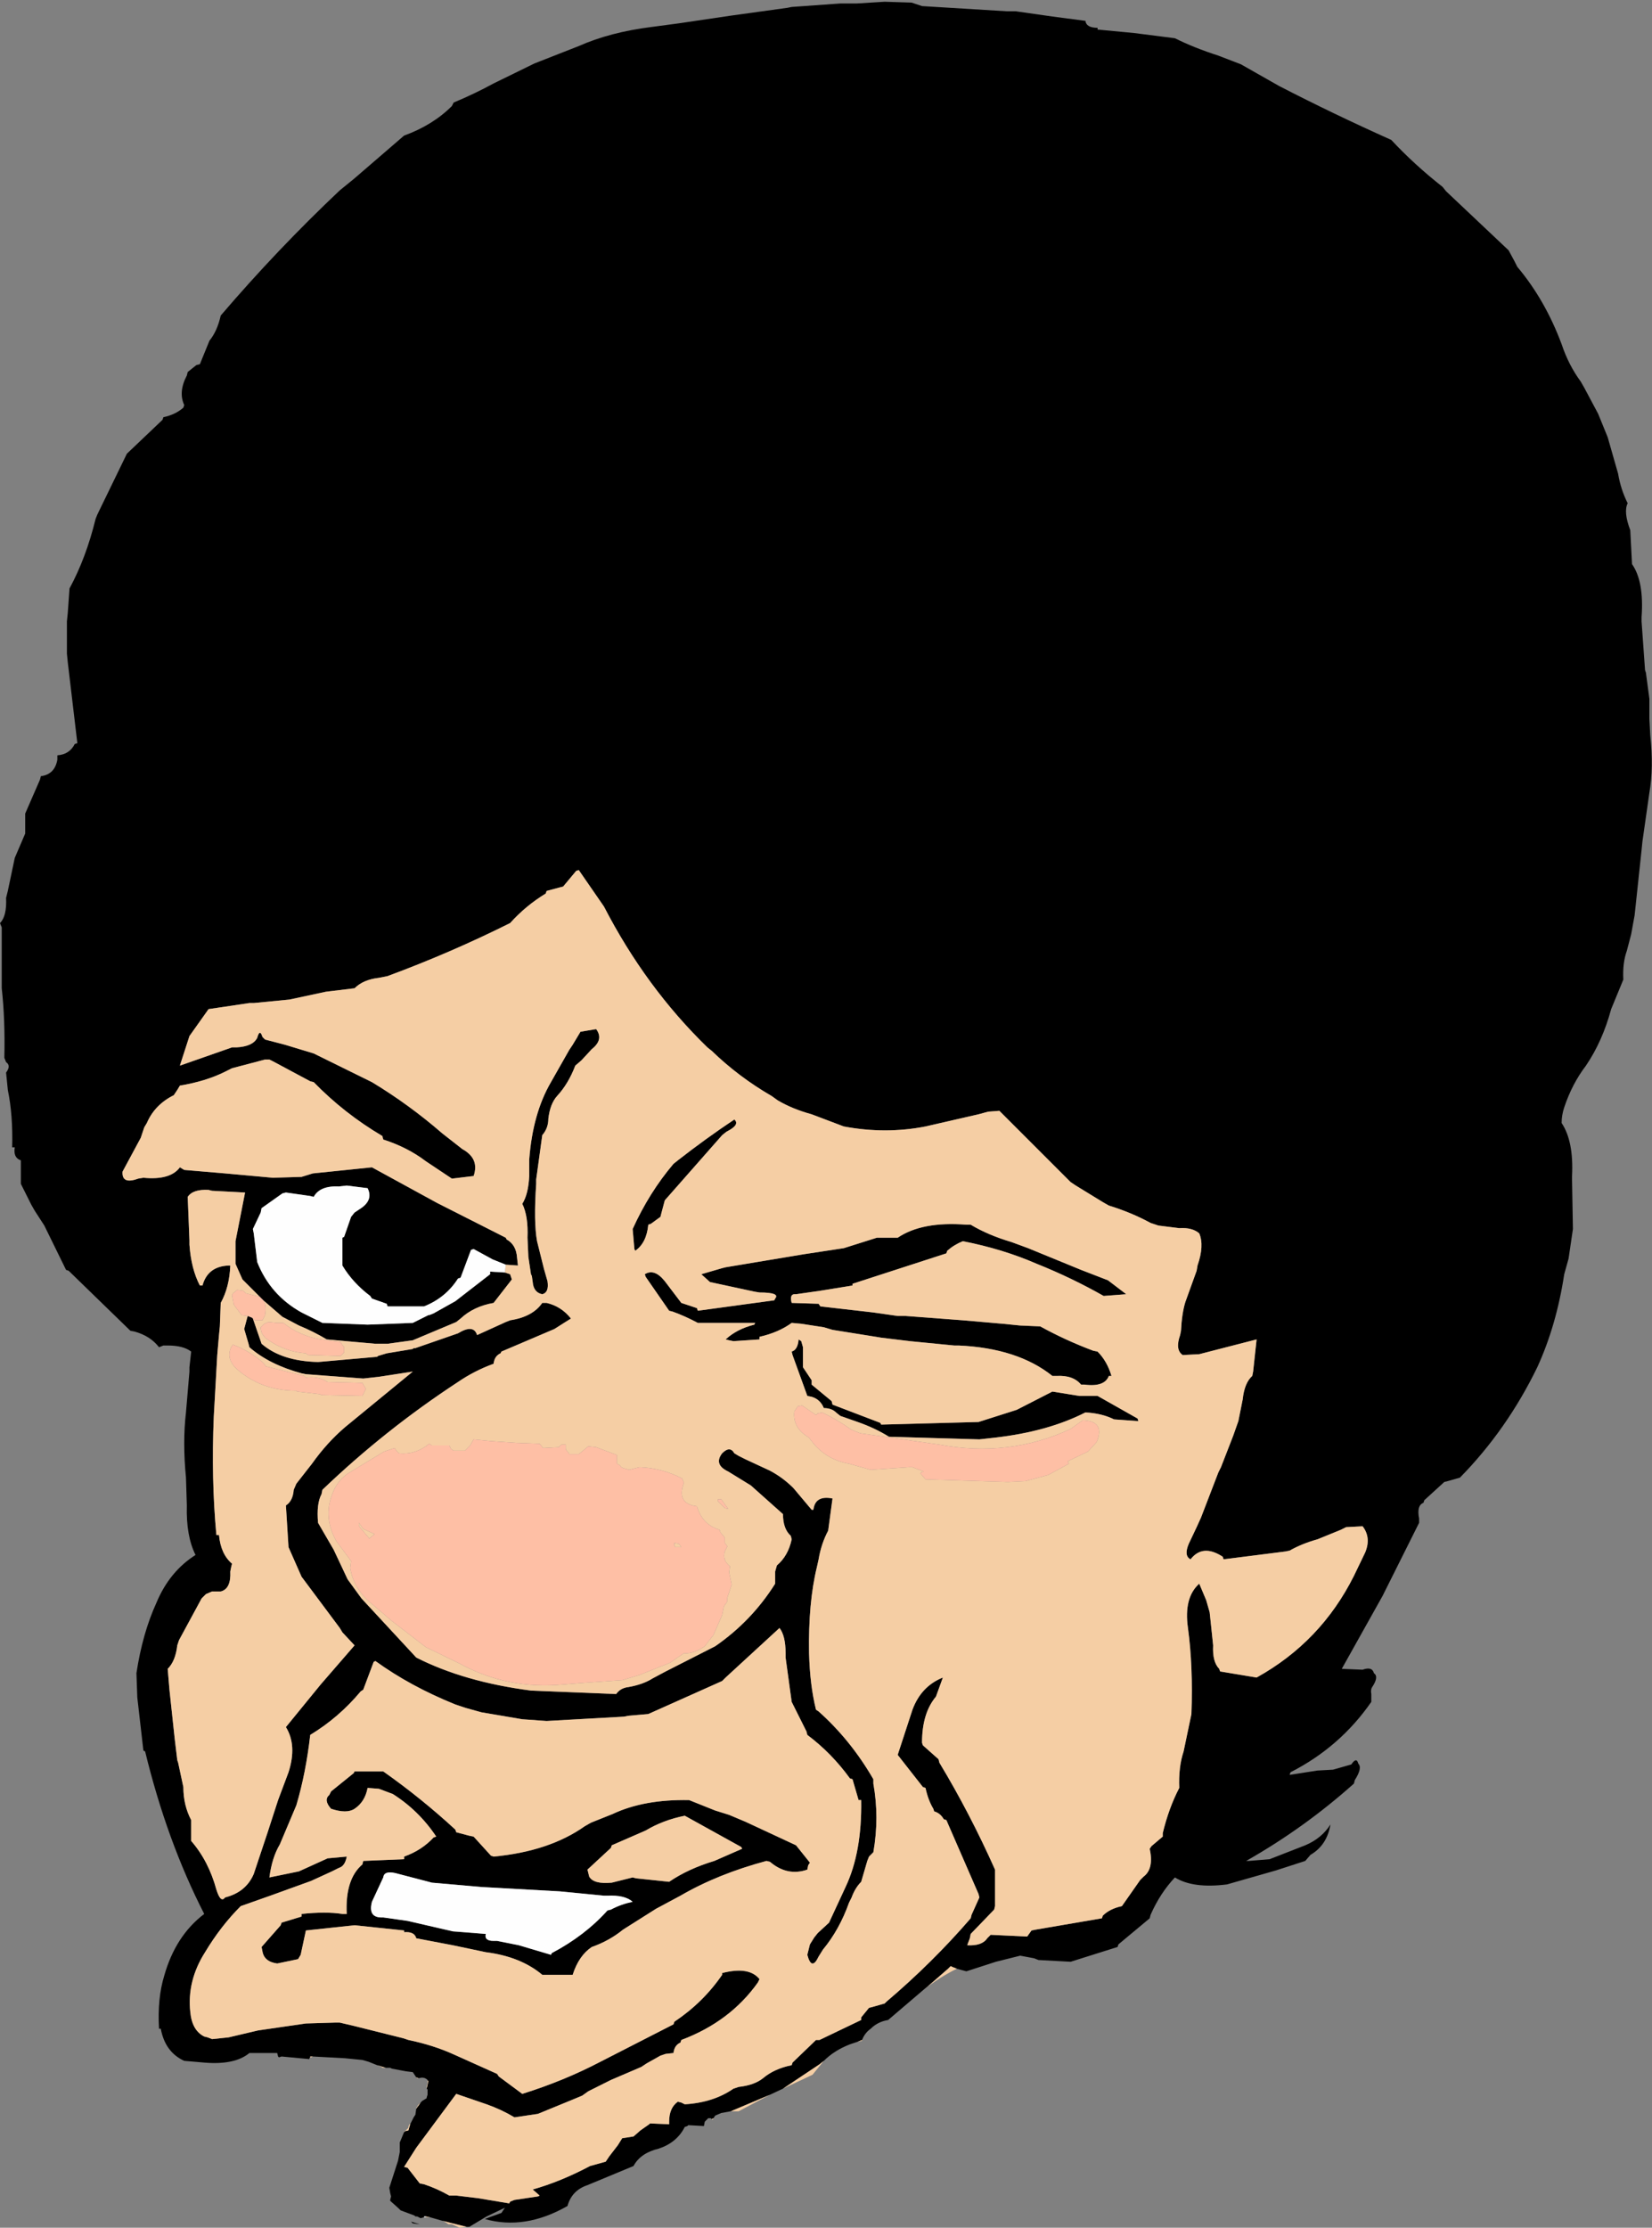
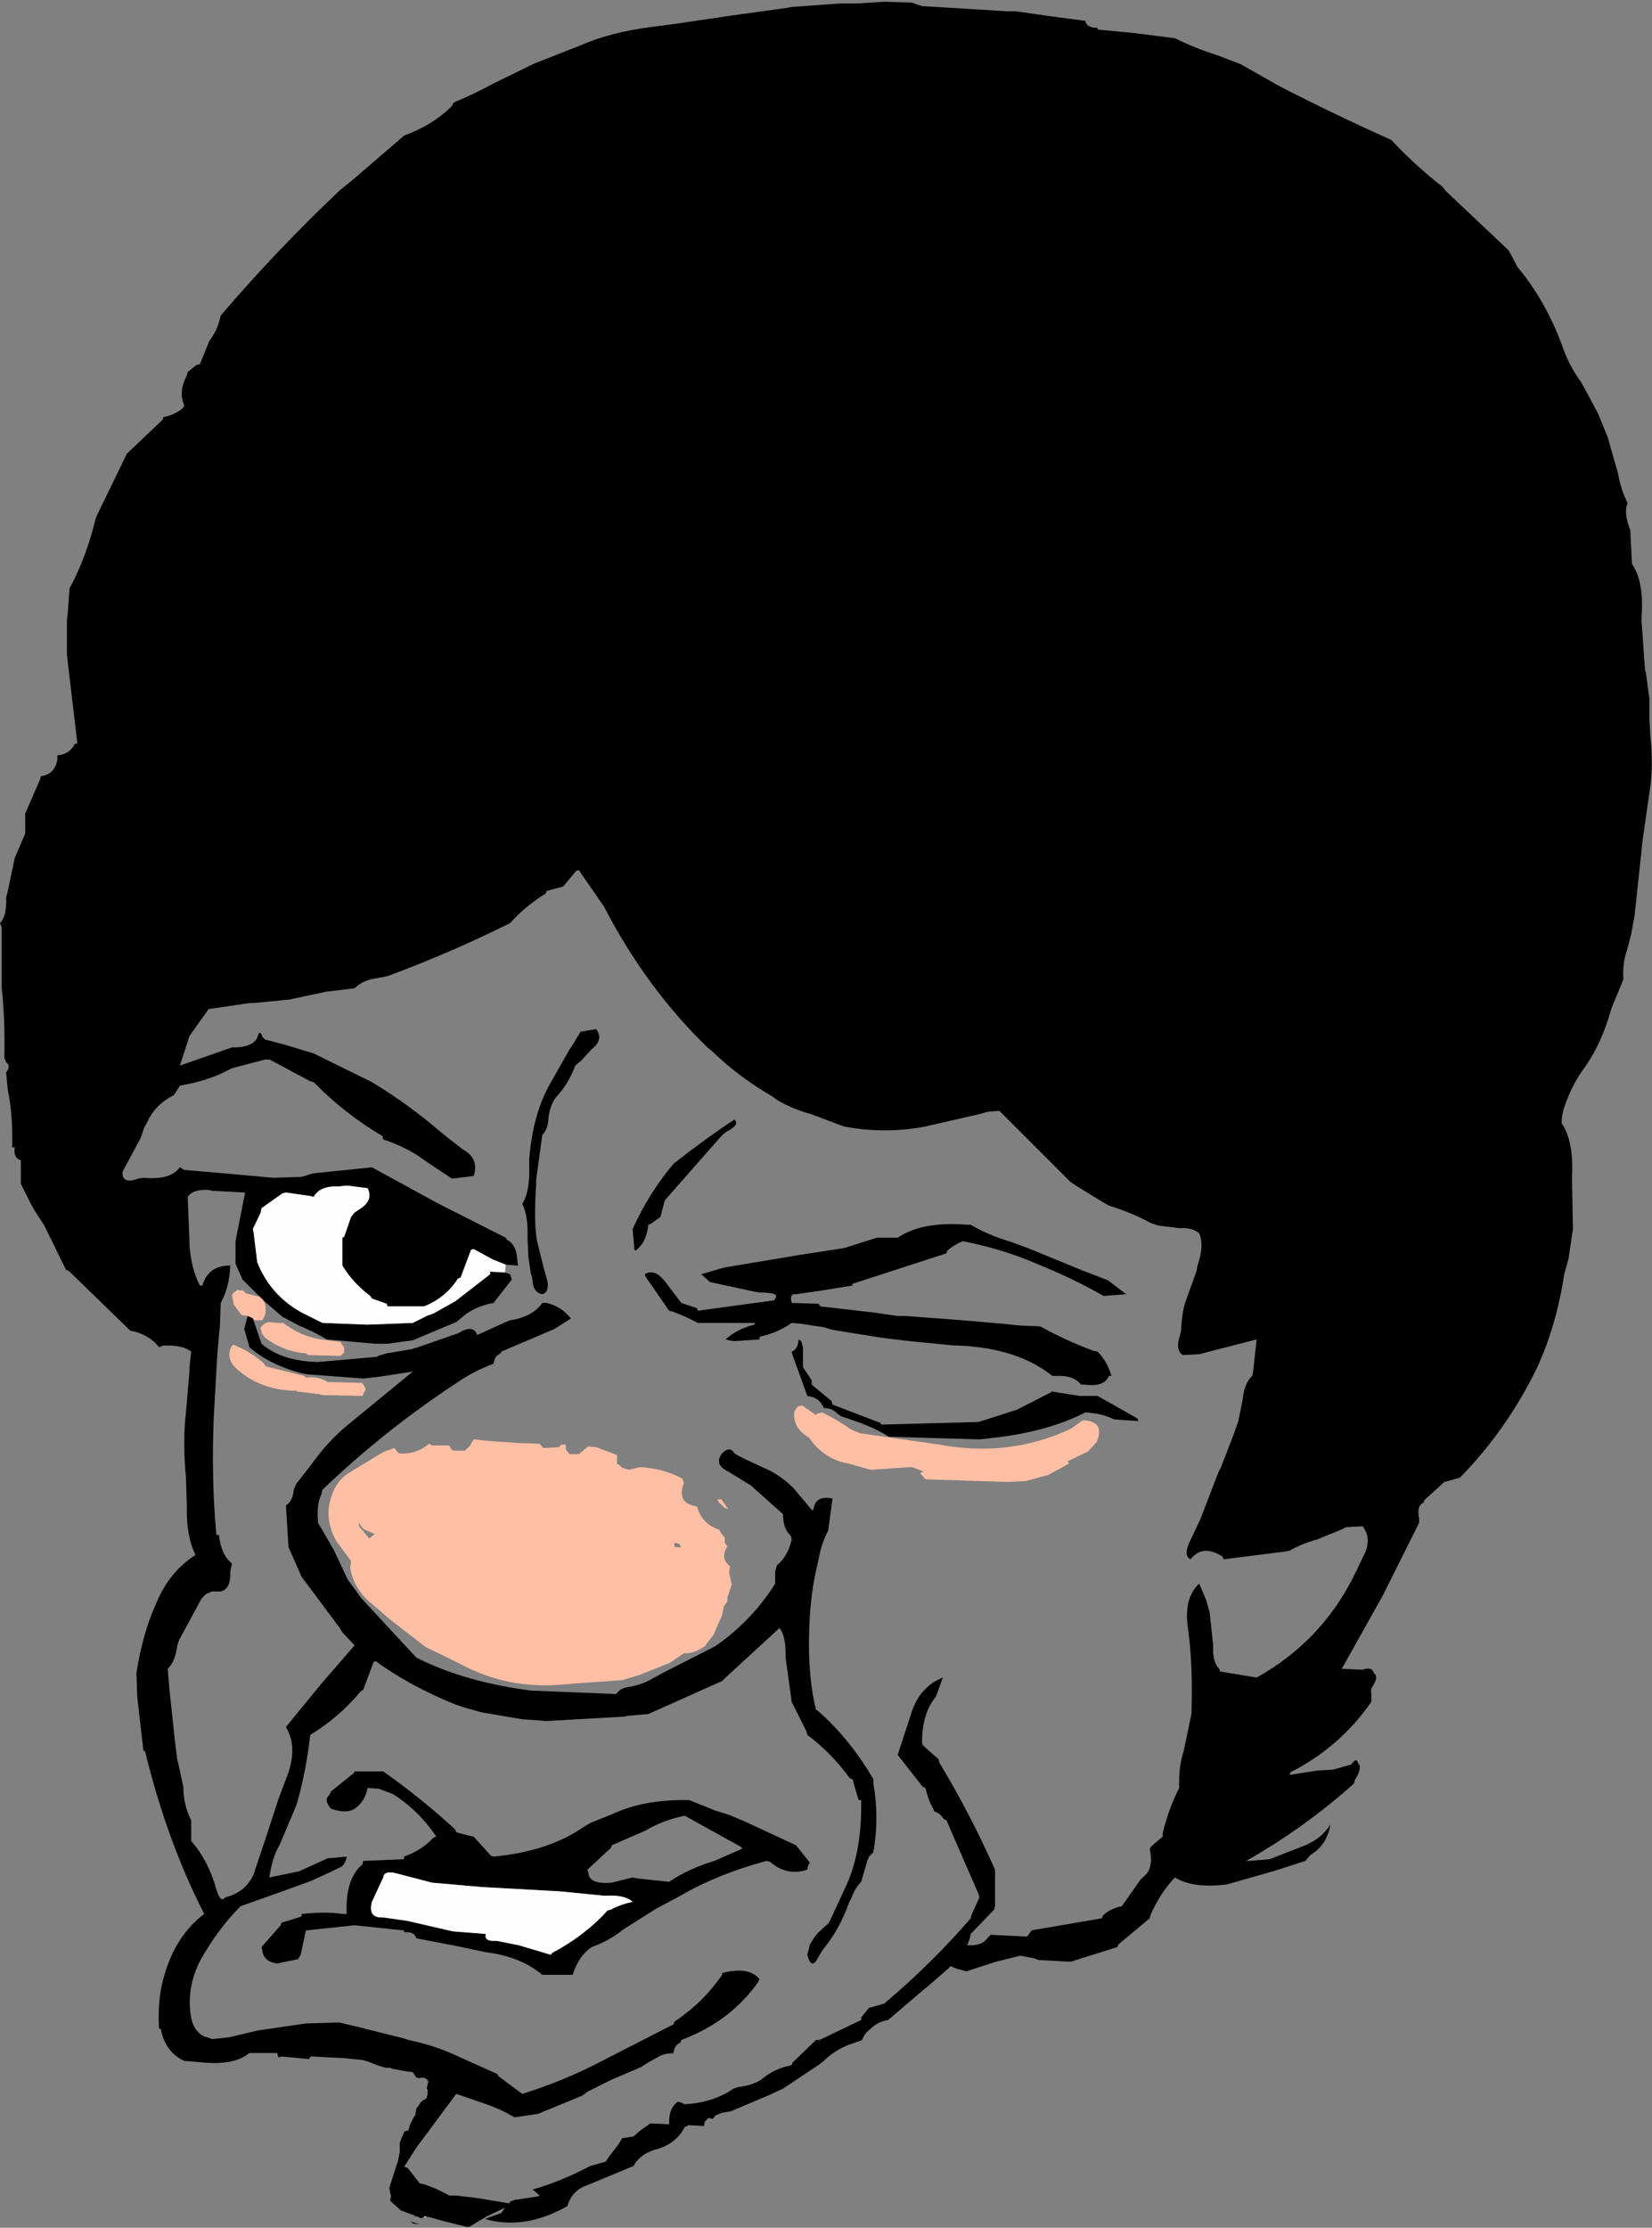
<svg xmlns="http://www.w3.org/2000/svg" height="128.15px" width="95.05px">
  <rect width="100%" height="100%" fill="#808080" stroke="none" />
  <g transform="matrix(1.0, 0.0, 0.0, 1.0, 46.5, 62.55)">
    <path d="M-28.65 55.8 L-28.7 55.85 -28.7 55.9 -30.3 55.75 -30.45 55.8 -30.5 55.75 -30.55 55.55 -31.95 55.55 -32.15 55.55 Q-33.0 56.25 -34.75 56.1 L-35.9 56.0 Q-37.0 55.5 -37.25 54.15 L-37.35 54.15 Q-37.45 52.4 -37.05 51.1 -36.4 48.8 -34.75 47.55 -36.9 43.35 -38.15 38.2 L-38.25 38.15 -38.6 35.1 -38.65 33.7 Q-38.3 31.4 -37.5 29.65 -36.75 27.85 -35.25 26.9 -35.8 25.8 -35.75 24.05 L-35.8 22.45 Q-36.0 20.4 -35.8 18.7 L-35.6 16.35 -35.6 16.1 -35.5 15.2 Q-35.95 14.85 -36.85 14.85 L-37.1 14.85 -37.35 14.95 Q-37.85 14.3 -38.75 14.05 L-39.0 14.0 -42.55 10.55 -42.7 10.5 -43.95 7.95 -44.5 7.1 -44.7 6.75 -45.3 5.55 -45.3 4.35 -45.3 4.2 Q-45.75 4.05 -45.65 3.45 L-45.8 3.45 Q-45.75 1.6 -46.05 0.15 L-46.15 -0.85 Q-45.85 -1.25 -46.15 -1.45 L-46.25 -1.7 Q-46.2 -3.9 -46.4 -5.7 L-46.4 -8.75 -46.4 -9.2 -46.5 -9.45 Q-46.1 -9.85 -46.15 -10.9 L-46.05 -11.3 -45.65 -13.2 -45.05 -14.6 -45.05 -15.55 -45.05 -15.75 -44.2 -17.7 -44.15 -17.9 Q-43.35 -18.0 -43.2 -18.85 L-43.2 -19.1 Q-42.5 -19.15 -42.2 -19.75 L-42.05 -19.8 -42.6 -24.45 -42.65 -24.95 -42.65 -26.8 -42.6 -27.3 -42.5 -28.7 Q-41.55 -30.45 -41.0 -32.7 L-40.9 -32.95 -39.2 -36.45 -37.15 -38.4 -37.1 -38.55 Q-36.4 -38.7 -35.95 -39.1 L-35.9 -39.25 Q-36.25 -40.0 -35.75 -40.95 L-35.7 -41.15 -35.2 -41.55 -35.0 -41.6 -34.45 -42.95 Q-34.0 -43.5 -33.8 -44.4 -30.55 -48.2 -26.95 -51.6 L-26.15 -52.25 -23.25 -54.75 Q-21.6 -55.35 -20.5 -56.45 L-20.4 -56.65 Q-19.2 -57.15 -18.1 -57.75 L-15.75 -58.9 -13.2 -59.9 Q-11.4 -60.7 -9.0 -61.0 L-7.5 -61.2 -4.45 -61.65 -1.2 -62.1 -0.95 -62.15 1.85 -62.35 2.8 -62.35 4.4 -62.45 5.95 -62.4 6.55 -62.2 11.45 -61.9 11.95 -61.9 14.05 -61.6 15.95 -61.35 Q16.0 -60.95 16.65 -60.95 L16.65 -60.85 18.75 -60.65 21.1 -60.35 Q22.2 -59.8 23.6 -59.35 L24.9 -58.85 27.1 -57.6 Q30.2 -56.0 33.55 -54.5 34.85 -53.1 36.5 -51.8 L36.7 -51.55 40.3 -48.15 40.65 -47.5 40.8 -47.2 Q42.4 -45.3 43.35 -42.75 43.75 -41.55 44.45 -40.6 L44.65 -40.25 45.45 -38.75 46.0 -37.4 46.6 -35.3 Q46.75 -34.4 47.15 -33.6 46.9 -33.1 47.3 -32.05 L47.4 -30.1 Q48.1 -29.1 47.95 -27.05 L47.95 -26.8 48.15 -24.0 48.2 -23.85 48.4 -22.35 48.4 -22.1 48.4 -21.4 48.4 -21.2 48.45 -20.25 Q48.65 -18.4 48.4 -16.95 L48.0 -14.15 47.95 -13.65 47.55 -9.9 47.35 -8.8 47.1 -7.85 Q46.85 -7.15 46.9 -6.2 L46.2 -4.5 Q45.7 -2.65 44.75 -1.25 43.95 -0.2 43.5 1.15 43.35 1.6 43.35 2.05 44.05 3.1 43.95 5.1 L43.95 5.35 44.0 8.15 43.75 9.85 43.5 10.75 Q43.05 13.7 41.95 16.1 40.2 19.7 37.5 22.45 L36.8 22.65 36.6 22.7 35.45 23.75 35.4 23.9 Q35.0 24.05 35.15 24.8 L35.15 25.05 33.05 29.25 30.7 33.45 31.9 33.5 Q32.45 33.3 32.55 33.7 32.85 33.9 32.45 34.5 32.35 34.65 32.4 34.9 L32.4 35.35 Q30.6 37.95 27.75 39.4 L27.7 39.55 29.3 39.3 30.2 39.25 31.25 38.95 Q31.55 38.5 31.65 38.9 31.9 39.15 31.45 39.85 L31.4 40.05 Q28.55 42.6 25.2 44.5 L25.35 44.5 26.55 44.4 28.6 43.6 Q29.55 43.2 30.05 42.4 29.85 43.6 28.9 44.15 L28.6 44.5 26.9 45.05 24.1 45.85 Q22.15 46.1 21.1 45.45 20.25 46.35 19.7 47.6 L19.65 47.8 17.85 49.3 17.8 49.45 15.1 50.3 13.25 50.2 13.0 50.1 12.2 49.95 10.8 50.3 9.1 50.85 8.55 50.7 8.3 50.6 8.2 50.55 8.05 50.7 6.9 51.7 6.65 51.9 4.6 53.65 Q4.0 53.75 3.6 54.15 3.25 54.4 3.1 54.8 L2.85 54.9 2.4 55.05 Q1.5 55.4 0.9 56.0 L0.65 56.2 -1.45 57.6 -2.2 57.95 -4.45 58.9 -5.0 59.0 -5.35 59.15 -5.45 59.3 -5.55 59.35 -5.6 59.3 -5.75 59.3 -5.95 59.5 -6.0 59.75 -6.9 59.7 -6.95 59.75 -7.1 59.8 Q-7.55 60.7 -8.6 61.05 -9.65 61.3 -10.05 62.05 L-12.7 63.15 Q-13.6 63.45 -13.85 64.35 -16.3 65.75 -18.6 65.1 L-18.35 65.0 -17.65 64.75 -17.45 64.45 -18.5 64.95 -19.5 65.55 -19.65 65.55 -21.05 65.2 -21.75 65.0 -22.0 64.95 -22.1 64.95 -22.1 65.0 -22.3 65.05 -22.5 64.95 -22.6 64.95 -22.65 64.9 -23.45 64.6 -23.55 64.5 -24.05 64.05 -24.05 64.0 -24.0 63.8 -24.05 63.6 -24.1 63.3 -23.6 61.75 -23.5 61.25 -23.5 60.7 -23.25 60.1 -23.2 60.05 -23.0 60.0 -22.9 59.65 -22.85 59.55 -22.7 59.25 -22.6 59.1 -22.55 58.75 -22.4 58.55 -22.3 58.4 -22.2 58.3 -21.95 58.15 -21.95 58.1 -21.9 57.95 -21.9 57.9 -21.9 57.65 -21.95 57.6 -21.85 57.15 -21.9 57.15 -21.9 57.1 Q-22.1 56.9 -22.4 57.0 L-22.55 56.95 -22.75 56.65 -23.15 56.6 -23.95 56.45 -24.05 56.4 -24.3 56.4 -24.8 56.25 -25.3 56.05 -25.65 55.95 -26.65 55.85 -28.5 55.75 -28.65 55.75 -28.65 55.8 M-15.45 63.75 L-15.85 63.4 Q-14.25 62.95 -12.55 62.05 L-11.65 61.8 -11.45 61.5 -10.95 60.85 -10.7 60.45 -10.05 60.35 -9.65 60.0 -9.15 59.65 -9.1 59.6 -8.0 59.65 -8.0 59.5 Q-8.0 58.7 -7.5 58.35 L-7.3 58.4 -7.1 58.5 Q-5.45 58.4 -4.3 57.6 L-4.0 57.5 Q-3.1 57.4 -2.6 57.0 -1.95 56.45 -0.95 56.25 L-0.9 56.1 0.45 54.8 0.65 54.8 3.05 53.65 3.05 53.5 3.5 52.95 3.7 52.9 4.4 52.7 4.5 52.6 Q7.15 50.35 9.35 47.8 L9.4 47.6 9.85 46.6 9.8 46.4 7.95 42.15 7.8 42.1 Q7.6 41.75 7.25 41.65 L7.2 41.5 Q6.9 41.0 6.75 40.3 L6.6 40.25 5.15 38.4 6.0 35.8 Q6.5 34.45 7.75 33.95 L7.35 35.05 Q6.55 36.0 6.55 37.7 L6.6 37.85 7.5 38.65 7.55 38.85 Q9.3 41.75 10.75 45.0 L10.75 45.2 10.75 47.1 10.7 47.3 9.35 48.7 9.3 48.95 9.15 49.35 Q10.0 49.4 10.3 48.95 L10.45 48.8 10.5 48.75 12.6 48.85 12.85 48.5 13.1 48.45 16.9 47.8 16.95 47.65 Q17.35 47.25 18.05 47.1 L19.1 45.6 19.3 45.4 Q19.9 44.95 19.65 43.8 L19.75 43.65 20.4 43.1 20.4 42.9 Q20.75 41.45 21.35 40.3 21.3 39.1 21.6 38.2 L22.05 36.05 Q22.15 33.3 21.85 31.1 21.6 29.35 22.5 28.55 L22.9 29.5 23.1 30.2 23.3 32.1 Q23.25 33.05 23.65 33.45 L23.7 33.6 25.8 33.95 Q29.5 31.9 31.4 28.1 L32.05 26.75 Q32.4 25.9 31.9 25.25 L30.95 25.3 30.65 25.45 29.3 26.0 Q28.4 26.25 27.7 26.65 L27.45 26.7 23.9 27.15 23.85 27.0 Q22.7 26.25 22.0 27.15 21.6 26.95 21.9 26.25 L22.35 25.3 22.6 24.75 23.6 22.15 23.75 21.85 24.45 20.05 24.75 19.2 25.0 17.95 Q25.1 17.0 25.55 16.6 L25.6 16.35 25.8 14.5 22.5 15.35 21.55 15.4 Q21.1 15.1 21.4 14.25 L21.45 14.0 Q21.5 13.0 21.7 12.35 L22.35 10.55 22.4 10.25 Q22.8 9.1 22.5 8.4 22.1 8.05 21.35 8.1 L20.15 7.95 19.7 7.8 Q18.6 7.2 17.3 6.8 L16.95 6.6 15.4 5.65 15.1 5.45 11.0 1.35 10.35 1.4 9.8 1.55 6.75 2.25 Q4.45 2.7 2.05 2.25 L0.2 1.55 Q-0.9 1.25 -1.75 0.75 L-2.1 0.5 Q-4.0 -0.6 -5.55 -2.1 L-5.8 -2.3 Q-9.35 -5.75 -11.75 -10.4 L-13.2 -12.5 -13.35 -12.45 -14.1 -11.55 -14.3 -11.5 -15.05 -11.3 -15.1 -11.15 Q-16.25 -10.45 -17.15 -9.45 -20.55 -7.75 -24.2 -6.4 L-24.7 -6.3 Q-25.6 -6.2 -26.1 -5.7 L-27.75 -5.5 -29.85 -5.05 -31.9 -4.85 -32.15 -4.85 -34.5 -4.5 -35.6 -2.95 -36.15 -1.25 -33.15 -2.3 -32.9 -2.3 Q-31.95 -2.35 -31.7 -2.85 -31.55 -3.4 -31.4 -2.9 L-31.25 -2.75 -30.1 -2.45 -28.45 -1.95 -25.1 -0.3 Q-22.95 1.0 -21.05 2.65 L-19.9 3.55 Q-18.9 4.1 -19.25 5.1 L-20.5 5.25 -21.7 4.45 -22.0 4.25 Q-23.05 3.45 -24.45 3.0 L-24.5 2.8 Q-26.7 1.5 -28.45 -0.3 L-28.65 -0.35 -30.8 -1.5 -31.0 -1.6 -31.25 -1.6 -33.15 -1.1 -33.55 -0.9 Q-34.65 -0.35 -36.15 -0.1 L-36.3 0.15 -36.5 0.45 Q-37.6 1.0 -38.05 2.05 L-38.2 2.3 -38.4 2.9 -39.45 4.85 Q-39.5 5.6 -38.55 5.25 L-38.25 5.2 Q-36.7 5.35 -36.15 4.6 L-35.9 4.75 -33.55 4.95 -30.8 5.2 -29.15 5.15 -28.5 4.95 -25.1 4.6 -21.35 6.65 -17.4 8.65 -17.35 8.75 Q-16.8 9.05 -16.75 9.8 L-16.7 10.25 -17.4 10.2 -18.15 9.9 -19.25 9.3 -19.4 9.35 -20.0 10.95 -20.15 11.0 Q-20.85 12.1 -22.1 12.6 L-22.35 12.6 -24.2 12.6 -24.25 12.45 -25.1 12.15 -25.2 12.0 Q-26.2 11.25 -26.8 10.25 L-26.8 10.05 -26.8 8.65 -26.7 8.6 -26.3 7.45 -26.1 7.2 -25.8 7.0 Q-25.0 6.5 -25.35 5.8 L-26.55 5.65 -27.0 5.7 Q-28.1 5.65 -28.45 6.3 L-28.65 6.25 -30.05 6.05 -30.25 6.1 -31.45 6.95 -31.5 7.2 -31.95 8.15 -31.9 8.4 -31.7 10.05 Q-30.95 11.95 -29.15 12.95 L-27.95 13.55 -25.35 13.65 -22.75 13.55 -21.85 13.1 -21.8 13.1 -21.55 13.0 -20.3 12.3 -18.3 10.75 -18.3 10.6 -17.45 10.65 -17.15 10.75 -17.1 10.9 -17.05 11.05 -18.1 12.4 Q-19.25 12.6 -20.0 13.3 L-20.25 13.5 -22.75 14.55 -24.2 14.75 -24.9 14.75 -27.7 14.5 Q-28.45 14.05 -29.3 13.7 L-30.25 13.2 -31.35 12.25 -31.55 12.05 -32.3 11.3 -32.55 11.05 -32.95 10.15 -32.95 8.85 -32.4 6.05 -34.3 5.95 -34.5 5.9 Q-35.4 5.85 -35.7 6.3 L-35.6 8.8 -35.6 9.05 Q-35.5 10.45 -35.0 11.4 L-34.85 11.4 Q-34.55 10.3 -33.35 10.25 L-33.25 10.25 Q-33.3 11.5 -33.8 12.4 L-33.85 13.75 -33.9 14.25 -34.0 15.4 -34.2 18.95 Q-34.35 22.55 -34.05 25.75 L-33.9 25.75 Q-33.8 26.85 -33.15 27.4 L-33.2 27.6 -33.25 27.85 Q-33.2 28.85 -33.8 29.0 L-34.3 29.0 -34.65 29.15 -34.9 29.4 -36.2 31.8 -36.3 32.1 Q-36.4 33.0 -36.85 33.45 L-36.75 34.65 -36.45 37.45 -36.3 38.7 -36.25 38.85 -35.95 40.25 Q-35.95 41.3 -35.5 42.15 L-35.5 42.4 -35.5 43.35 Q-34.5 44.5 -34.05 46.15 -33.8 46.95 -33.55 46.6 -32.35 46.3 -31.9 45.25 L-31.1 42.85 -30.5 41.0 -29.9 39.4 Q-29.4 37.85 -30.05 36.8 L-28.05 34.35 -26.1 32.1 -26.8 31.35 -26.95 31.1 -29.15 28.15 -29.9 26.45 -30.05 24.05 Q-29.65 23.8 -29.6 23.15 L-29.45 22.8 -28.55 21.65 Q-27.7 20.45 -26.65 19.55 L-22.75 16.35 -24.7 16.65 -25.6 16.75 -28.9 16.5 -29.15 16.45 Q-31.0 15.95 -32.15 14.95 L-32.2 14.75 -32.45 13.9 -32.25 13.15 -32.0 13.25 -31.95 13.3 -31.45 14.75 Q-30.3 15.75 -28.2 15.8 L-24.8 15.5 -24.75 15.45 -24.25 15.3 -23.95 15.25 -22.75 15.05 -22.7 15.0 -22.6 15.0 -20.15 14.15 Q-19.25 13.6 -19.05 14.25 L-17.4 13.5 -17.15 13.4 Q-15.85 13.2 -15.3 12.4 L-15.05 12.4 Q-14.2 12.6 -13.65 13.3 L-14.05 13.55 -14.6 13.9 -17.65 15.2 -17.7 15.3 Q-18.05 15.45 -18.1 15.9 -19.2 16.3 -20.15 16.95 -24.35 19.7 -27.95 23.15 L-28.0 23.4 Q-28.3 23.95 -28.2 25.05 L-27.3 26.6 -26.5 28.3 -25.7 29.4 -22.55 32.8 Q-19.8 34.2 -15.95 34.7 L-11.05 34.9 Q-10.8 34.55 -10.35 34.5 -9.5 34.35 -8.95 34.0 L-8.2 33.6 -5.35 32.15 Q-3.25 30.7 -1.9 28.55 L-1.9 27.85 -1.8 27.5 Q-1.15 26.95 -0.95 26.0 L-1.0 25.8 Q-1.45 25.4 -1.45 24.55 L-3.3 22.9 -4.6 22.1 Q-5.45 21.7 -4.95 21.05 -4.5 20.6 -4.25 21.05 L-4.0 21.2 -3.6 21.4 -2.2 22.05 Q-1.45 22.45 -0.85 23.05 L0.2 24.3 0.3 24.3 Q0.4 23.45 1.4 23.65 L1.15 25.5 Q0.75 26.25 0.6 27.15 L0.5 27.6 Q0.0 29.65 0.05 32.55 0.1 34.4 0.45 35.8 L0.6 35.9 Q2.45 37.55 3.75 39.8 L3.75 40.05 Q4.1 42.0 3.75 44.0 L3.5 44.25 3.4 44.5 3.05 45.7 Q2.7 46.05 2.5 46.6 L2.35 46.9 Q1.8 48.45 0.85 49.6 L0.6 50.0 Q0.2 50.85 -0.05 49.9 L0.1 49.3 0.35 48.9 0.55 48.65 1.2 48.05 2.15 46.0 Q3.1 44.0 3.05 41.0 L2.9 41.0 2.55 39.8 2.4 39.75 Q1.35 38.3 -0.05 37.25 L-0.1 37.05 -0.95 35.35 -1.3 32.8 -1.3 32.55 Q-1.3 31.55 -1.65 31.1 L-4.75 33.95 -4.95 34.15 -9.2 36.05 -10.35 36.15 -10.6 36.2 -15.05 36.45 -16.45 36.35 -18.8 35.95 -19.7 35.7 -20.3 35.5 Q-22.9 34.45 -24.9 33.0 L-25.0 33.05 -25.6 34.65 -25.75 34.75 Q-27.0 36.25 -28.65 37.25 -28.9 39.45 -29.45 41.3 L-30.4 43.55 Q-30.85 44.3 -31.0 45.45 L-29.3 45.1 -27.65 44.35 -26.55 44.25 Q-26.65 44.8 -27.0 44.9 L-27.4 45.1 -28.6 45.65 -30.95 46.5 -32.65 47.1 Q-33.8 48.25 -34.7 49.75 -35.75 51.4 -35.55 53.2 -35.45 54.25 -34.75 54.6 L-34.55 54.65 -34.3 54.75 -33.35 54.65 -31.65 54.25 -28.9 53.85 -27.25 53.8 -26.95 53.8 -26.1 54.0 -23.3 54.7 -23.0 54.8 Q-21.55 55.1 -20.35 55.65 L-17.9 56.75 -17.8 56.9 -16.45 57.9 Q-14.05 57.15 -11.95 56.05 L-7.75 53.9 -7.7 53.75 Q-6.05 52.65 -4.95 51.05 L-4.95 50.95 Q-3.4 50.55 -2.8 51.3 L-2.9 51.5 Q-4.5 53.75 -7.3 54.8 L-7.35 54.95 Q-7.7 55.1 -7.75 55.55 L-8.2 55.6 -8.5 55.7 -9.3 56.15 -9.6 56.35 -11.35 57.1 -12.65 57.75 -13.0 58.0 -13.6 58.25 -15.55 59.05 -16.9 59.25 Q-17.65 58.8 -18.5 58.5 L-20.25 57.9 -22.55 61.0 -23.25 62.1 -23.05 62.15 -22.35 63.05 -22.1 63.1 Q-21.35 63.35 -20.65 63.75 L-20.25 63.75 -19.0 63.9 -17.2 64.2 -17.15 64.1 -16.9 64.0 -15.55 63.8 -15.45 63.75 M-13.05 -1.55 L-13.4 -1.25 Q-13.8 -0.2 -14.45 0.5 -14.85 0.95 -14.95 1.8 -14.95 2.35 -15.3 2.75 L-15.65 5.3 -15.65 5.55 Q-15.8 7.75 -15.6 8.85 L-15.2 10.45 -15.0 11.15 Q-14.9 11.8 -15.3 11.9 -15.8 11.8 -15.85 11.2 L-15.9 10.85 -15.95 10.75 -16.1 9.75 -16.15 8.65 Q-16.1 7.4 -16.45 6.7 -16.1 6.15 -16.05 5.1 L-16.05 4.15 Q-15.85 1.5 -14.8 -0.3 L-13.75 -2.15 -13.55 -2.45 -13.1 -3.2 -12.2 -3.35 Q-11.75 -2.75 -12.45 -2.2 L-13.05 -1.55 M12.65 9.25 L15.7 10.5 17.25 11.1 18.3 11.9 17.0 12.0 Q15.15 10.95 13.15 10.15 11.2 9.3 8.9 8.85 8.4 9.05 8.0 9.4 L7.95 9.55 2.55 11.3 2.55 11.4 0.7 11.7 -0.7 11.9 Q-1.1 11.85 -0.95 12.4 L0.6 12.45 0.7 12.6 3.75 12.95 5.15 13.15 5.6 13.15 8.9 13.4 11.2 13.6 12.2 13.7 13.35 13.75 Q14.8 14.55 16.4 15.15 L16.65 15.2 Q17.2 15.75 17.45 16.6 L17.3 16.6 Q17.05 17.25 15.9 17.1 L15.7 17.1 Q15.25 16.55 14.3 16.6 L14.05 16.6 Q12.05 15.0 8.65 14.85 L8.4 14.85 5.85 14.6 4.2 14.4 3.9 14.35 1.4 13.95 0.9 13.8 -0.4 13.6 -0.95 13.55 Q-1.7 14.1 -2.8 14.35 L-2.8 14.5 -4.3 14.6 -4.55 14.55 -4.75 14.5 Q-4.1 13.9 -3.1 13.65 L-3.05 13.55 -6.15 13.55 -6.35 13.55 Q-7.1 13.15 -7.8 12.9 L-8.0 12.85 -9.35 10.9 -9.4 10.75 Q-8.85 10.4 -8.25 11.15 L-7.3 12.4 -6.4 12.7 -6.35 12.85 -1.95 12.25 -1.9 12.15 Q-1.6 11.8 -2.8 11.8 L-3.1 11.75 -5.65 11.2 -6.15 10.75 -4.95 10.4 -4.75 10.35 -0.25 9.6 2.05 9.25 3.95 8.65 4.9 8.65 5.15 8.65 Q6.55 7.7 9.1 7.9 L9.35 7.9 Q10.35 8.5 11.7 8.9 L12.65 9.25 M1.35 18.05 L1.4 18.25 4.15 19.3 4.2 19.4 9.8 19.25 12.0 18.55 14.05 17.5 15.6 17.75 16.4 17.75 16.65 17.75 18.95 19.05 19.0 19.2 17.6 19.1 Q16.9 18.75 15.95 18.7 13.8 19.8 10.75 20.15 L9.85 20.25 4.65 20.1 Q3.85 19.6 2.85 19.25 L1.85 18.9 1.6 18.7 Q1.35 18.45 0.9 18.45 0.7 17.95 0.2 17.8 L-0.05 17.75 -0.9 15.4 -0.95 15.2 Q-0.6 15.1 -0.55 14.5 L-0.4 14.6 -0.3 14.95 -0.3 16.1 0.2 16.85 0.2 17.1 1.35 18.05 M0.0 44.75 L-0.05 45.0 Q-1.2 45.4 -2.2 44.55 L-2.4 44.5 Q-5.2 45.25 -7.35 46.5 L-8.75 47.25 -10.65 48.45 Q-11.45 49.1 -12.45 49.45 -13.2 49.95 -13.55 51.05 L-13.65 51.05 -15.05 51.05 -15.3 51.05 Q-16.55 50.0 -18.55 49.75 L-20.45 49.35 -22.55 48.95 Q-22.65 48.55 -23.25 48.6 L-23.25 48.5 -26.1 48.2 -28.9 48.5 -29.2 49.9 -29.35 50.15 -30.55 50.4 Q-31.3 50.3 -31.4 49.7 L-31.45 49.45 -30.35 48.2 -30.3 48.05 -29.15 47.7 -29.15 47.55 Q-27.75 47.4 -26.8 47.55 L-26.55 47.55 Q-26.65 45.55 -25.65 44.7 L-25.6 44.5 -23.25 44.4 -23.25 44.25 Q-22.25 43.9 -21.55 43.15 L-21.4 43.1 Q-22.4 41.6 -23.9 40.65 L-24.7 40.35 -25.35 40.3 Q-25.5 41.1 -26.1 41.5 -26.55 41.8 -27.45 41.5 -27.9 41.0 -27.55 40.7 L-27.45 40.5 -26.15 39.45 -26.1 39.35 -24.7 39.35 -24.45 39.35 Q-22.25 40.9 -20.3 42.7 L-20.25 42.85 -19.5 43.05 -19.25 43.1 -18.25 44.2 -18.1 44.25 Q-14.9 43.95 -12.85 42.5 L-12.5 42.3 -11.25 41.8 Q-9.45 40.95 -6.85 41.0 L-5.35 41.6 -4.55 41.85 -3.6 42.25 -0.7 43.6 0.1 44.6 0.0 44.75 M-4.7 2.55 L-4.95 2.75 -8.25 6.5 -8.45 7.25 -8.5 7.45 -9.05 7.85 -9.2 7.9 Q-9.3 8.95 -9.95 9.4 L-10.0 9.3 -10.1 8.15 Q-9.15 6.05 -7.75 4.4 L-7.5 4.2 Q-5.9 2.95 -4.25 1.85 -3.9 2.15 -4.7 2.55 M-23.75 45.2 Q-24.4 45.05 -24.45 45.45 L-25.1 46.85 Q-25.35 47.8 -24.45 47.75 L-23.05 47.95 -20.45 48.55 -18.55 48.7 Q-18.65 49.1 -18.1 49.1 L-17.9 49.1 -16.65 49.35 -14.8 49.9 -14.75 49.8 Q-12.85 48.8 -11.55 47.35 L-11.35 47.3 Q-10.8 47.0 -10.1 46.85 -10.55 46.45 -11.55 46.5 L-11.75 46.5 -14.3 46.25 -18.8 46.0 -21.65 45.75 -23.75 45.2 M-12.7 45.0 L-12.6 45.4 Q-12.35 45.85 -11.3 45.75 L-10.1 45.45 -9.9 45.5 -8.0 45.7 Q-6.9 44.95 -5.4 44.5 L-3.8 43.8 -3.85 43.7 -7.1 41.9 Q-8.35 42.15 -9.35 42.75 L-11.3 43.6 -11.35 43.75 -12.7 45.0 M-22.35 65.4 L-22.75 65.35 -22.85 65.25 -22.35 65.4" fill="#000000" fill-rule="evenodd" stroke="none" />
-     <path d="M8.55 50.7 Q7.55 51.2 6.65 51.9 L6.9 51.7 8.05 50.7 8.2 50.55 8.3 50.6 8.55 50.7 M3.1 54.8 L3.1 54.85 2.85 54.9 3.1 54.8 M0.9 56.0 L0.25 56.8 -1.45 57.6 0.65 56.2 0.9 56.0 M-2.2 57.95 L-4.0 58.9 -4.45 58.9 -2.2 57.95 M-5.45 59.3 L-5.5 59.4 -5.55 59.35 -5.45 59.3 M-19.65 65.55 L-20.05 65.6 -20.5 65.4 -20.7 65.4 Q-20.9 65.25 -21.05 65.2 L-19.65 65.55 M-21.75 65.0 L-22.0 65.0 -22.0 64.95 -21.75 65.0 M-23.25 60.1 L-23.25 60.05 -23.2 60.05 -23.0 59.85 -23.0 59.8 -22.95 59.65 -22.9 59.65 -23.0 60.0 -23.2 60.05 -23.25 60.1 M-22.55 58.75 L-22.55 58.7 -22.5 58.65 -22.45 58.55 -22.3 58.4 -22.4 58.55 -22.55 58.75 M-21.95 57.6 L-21.95 57.45 -21.9 57.3 -21.9 57.25 -21.9 57.15 -21.85 57.15 -21.95 57.6 M-22.4 57.0 L-22.5 57.0 -22.55 56.95 -22.4 57.0 M-24.3 56.4 L-24.5 56.4 -24.55 56.35 -24.8 56.25 -24.3 56.4 M-28.5 55.75 L-28.6 55.8 -28.65 55.8 -28.65 55.75 -28.5 55.75 M-17.4 10.2 L-16.7 10.25 -16.75 9.8 Q-16.8 9.05 -17.35 8.75 L-17.4 8.65 -21.35 6.65 -25.1 4.6 -28.5 4.95 -29.15 5.15 -30.8 5.2 -33.55 4.95 -35.9 4.75 -36.15 4.6 Q-36.7 5.35 -38.25 5.2 L-38.55 5.25 Q-39.5 5.6 -39.45 4.85 L-38.4 2.9 -38.2 2.3 -38.05 2.05 Q-37.6 1.0 -36.5 0.45 L-36.3 0.15 -36.15 -0.1 Q-34.65 -0.35 -33.55 -0.9 L-33.15 -1.1 -31.25 -1.6 -31.0 -1.6 -30.8 -1.5 -28.65 -0.35 -28.45 -0.3 Q-26.7 1.5 -24.5 2.8 L-24.45 3.0 Q-23.05 3.45 -22.0 4.25 L-21.7 4.45 -20.5 5.25 -19.25 5.1 Q-18.9 4.1 -19.9 3.55 L-21.05 2.65 Q-22.95 1.0 -25.1 -0.3 L-28.45 -1.95 -30.1 -2.45 -31.25 -2.75 -31.4 -2.9 Q-31.55 -3.4 -31.7 -2.85 -31.95 -2.35 -32.9 -2.3 L-33.15 -2.3 -36.15 -1.25 -35.6 -2.95 -34.5 -4.5 -32.15 -4.85 -31.9 -4.85 -29.85 -5.05 -27.75 -5.5 -26.1 -5.7 Q-25.6 -6.2 -24.7 -6.3 L-24.2 -6.4 Q-20.55 -7.75 -17.15 -9.45 -16.25 -10.45 -15.1 -11.15 L-15.05 -11.3 -14.3 -11.5 -14.1 -11.55 -13.35 -12.45 -13.2 -12.5 -11.75 -10.4 Q-9.35 -5.75 -5.8 -2.3 L-5.55 -2.1 Q-4.0 -0.6 -2.1 0.5 L-1.75 0.75 Q-0.9 1.25 0.2 1.55 L2.05 2.25 Q4.45 2.7 6.75 2.25 L9.8 1.55 10.35 1.4 11.0 1.35 15.1 5.45 15.4 5.65 16.95 6.6 17.3 6.8 Q18.6 7.2 19.7 7.8 L20.15 7.95 21.35 8.1 Q22.1 8.05 22.5 8.4 22.8 9.1 22.4 10.25 L22.35 10.55 21.7 12.35 Q21.5 13.0 21.45 14.0 L21.4 14.25 Q21.1 15.1 21.55 15.4 L22.5 15.35 25.8 14.5 25.6 16.35 25.55 16.6 Q25.1 17.0 25.0 17.95 L24.75 19.2 24.45 20.05 23.75 21.85 23.6 22.15 22.6 24.75 22.35 25.3 21.9 26.25 Q21.6 26.95 22.0 27.15 22.7 26.25 23.85 27.0 L23.9 27.15 27.45 26.7 27.7 26.65 Q28.4 26.25 29.3 26.0 L30.65 25.45 30.95 25.3 31.9 25.25 Q32.4 25.9 32.05 26.75 L31.4 28.1 Q29.5 31.9 25.8 33.95 L23.7 33.6 23.65 33.45 Q23.25 33.05 23.3 32.1 L23.1 30.2 22.9 29.5 22.5 28.55 Q21.6 29.35 21.85 31.1 22.15 33.3 22.05 36.05 L21.6 38.2 Q21.3 39.1 21.35 40.3 20.75 41.45 20.4 42.9 L20.4 43.1 19.75 43.65 19.65 43.8 Q19.9 44.95 19.3 45.4 L19.1 45.6 18.05 47.1 Q17.35 47.25 16.95 47.65 L16.9 47.8 13.1 48.45 12.85 48.5 12.6 48.85 10.5 48.75 10.45 48.8 10.3 48.95 Q10.0 49.4 9.15 49.35 L9.3 48.95 9.35 48.7 10.7 47.3 10.75 47.1 10.75 45.2 10.75 45.0 Q9.3 41.75 7.55 38.85 L7.5 38.65 6.6 37.85 6.55 37.7 Q6.55 36.0 7.35 35.05 L7.75 33.95 Q6.5 34.45 6.0 35.8 L5.15 38.4 6.6 40.25 6.75 40.3 Q6.9 41.0 7.2 41.5 L7.25 41.65 Q7.6 41.75 7.8 42.1 L7.95 42.15 9.8 46.4 9.85 46.6 9.4 47.6 9.35 47.8 Q7.15 50.35 4.5 52.6 L4.4 52.7 3.7 52.9 3.5 52.95 3.05 53.5 3.05 53.65 0.65 54.8 0.45 54.8 -0.9 56.1 -0.95 56.25 Q-1.95 56.45 -2.6 57.0 -3.1 57.4 -4.0 57.5 L-4.3 57.6 Q-5.45 58.4 -7.1 58.5 L-7.3 58.4 -7.5 58.35 Q-8.0 58.7 -8.0 59.5 L-8.0 59.65 -9.1 59.6 -9.15 59.65 -9.65 60.0 -10.05 60.35 -10.7 60.45 -10.95 60.85 -11.45 61.5 -11.65 61.8 -12.55 62.05 Q-14.25 62.95 -15.85 63.4 L-15.45 63.75 -15.55 63.8 -16.9 64.0 -17.15 64.1 -17.2 64.2 -19.0 63.9 -20.25 63.75 -20.65 63.75 Q-21.35 63.35 -22.1 63.1 L-22.35 63.05 -23.05 62.15 -23.25 62.1 -22.55 61.0 -20.25 57.9 -18.5 58.5 Q-17.65 58.8 -16.9 59.25 L-15.55 59.05 -13.6 58.25 -13.0 58.0 -12.65 57.75 -11.35 57.1 -9.6 56.35 -9.3 56.15 -8.5 55.7 -8.2 55.6 -7.75 55.55 Q-7.7 55.1 -7.35 54.95 L-7.3 54.8 Q-4.5 53.75 -2.9 51.5 L-2.8 51.3 Q-3.4 50.55 -4.95 50.95 L-4.95 51.05 Q-6.05 52.65 -7.7 53.75 L-7.75 53.9 -11.95 56.05 Q-14.05 57.15 -16.45 57.9 L-17.8 56.9 -17.9 56.75 -20.35 55.65 Q-21.55 55.1 -23.0 54.8 L-23.3 54.7 -26.1 54.0 -26.95 53.8 -27.25 53.8 -28.9 53.85 -31.65 54.25 -33.35 54.65 -34.3 54.75 -34.55 54.65 -34.75 54.6 Q-35.45 54.25 -35.55 53.2 -35.75 51.4 -34.7 49.75 -33.8 48.25 -32.65 47.1 L-30.95 46.5 -28.6 45.65 -27.4 45.1 -27.0 44.9 Q-26.65 44.8 -26.55 44.25 L-27.65 44.35 -29.3 45.1 -31.0 45.45 Q-30.85 44.3 -30.4 43.55 L-29.45 41.3 Q-28.9 39.45 -28.65 37.25 -27.0 36.25 -25.75 34.75 L-25.6 34.65 -25.0 33.05 -24.9 33.0 Q-22.9 34.45 -20.3 35.5 L-19.7 35.7 -18.8 35.95 -16.45 36.35 -15.05 36.45 -10.6 36.2 -10.35 36.15 -9.2 36.05 -4.95 34.15 -4.75 33.95 -1.65 31.1 Q-1.3 31.55 -1.3 32.55 L-1.3 32.8 -0.95 35.35 -0.1 37.05 -0.05 37.25 Q1.35 38.3 2.4 39.75 L2.55 39.8 2.9 41.0 3.05 41.0 Q3.1 44.0 2.15 46.0 L1.2 48.05 0.55 48.65 0.35 48.9 0.1 49.3 -0.05 49.9 Q0.2 50.85 0.6 50.0 L0.85 49.6 Q1.8 48.45 2.35 46.9 L2.5 46.6 Q2.7 46.05 3.05 45.7 L3.4 44.5 3.5 44.25 3.75 44.0 Q4.1 42.0 3.75 40.05 L3.75 39.8 Q2.45 37.55 0.6 35.9 L0.45 35.8 Q0.1 34.4 0.05 32.55 0.0 29.65 0.5 27.6 L0.6 27.15 Q0.75 26.25 1.15 25.5 L1.4 23.65 Q0.4 23.45 0.3 24.3 L0.2 24.3 -0.85 23.05 Q-1.45 22.45 -2.2 22.05 L-3.6 21.4 -4.0 21.2 -4.25 21.05 Q-4.5 20.6 -4.95 21.05 -5.45 21.7 -4.6 22.1 L-3.3 22.9 -1.45 24.55 Q-1.45 25.4 -1.0 25.8 L-0.95 26.0 Q-1.15 26.95 -1.8 27.5 L-1.9 27.85 -1.9 28.55 Q-3.25 30.7 -5.35 32.15 L-8.2 33.6 -8.95 34.0 Q-9.5 34.35 -10.35 34.5 -10.8 34.55 -11.05 34.9 L-15.95 34.7 Q-19.8 34.2 -22.55 32.8 L-25.7 29.4 -26.5 28.3 -27.3 26.6 -28.2 25.05 Q-28.3 23.95 -28.0 23.4 L-27.95 23.15 Q-24.35 19.7 -20.15 16.95 -19.2 16.3 -18.1 15.9 -18.05 15.45 -17.7 15.3 L-17.65 15.2 -14.6 13.9 -14.05 13.55 -13.65 13.3 Q-14.2 12.6 -15.05 12.4 L-15.3 12.4 Q-15.85 13.2 -17.15 13.4 L-17.4 13.5 -19.05 14.25 Q-19.25 13.6 -20.15 14.15 L-22.6 15.0 -22.7 15.0 -22.75 15.05 -23.95 15.25 -24.25 15.3 -24.75 15.45 -24.8 15.5 -28.2 15.8 Q-30.3 15.75 -31.45 14.75 L-31.95 13.3 -31.85 13.4 -31.4 13.4 -31.25 13.1 Q-31.15 12.55 -31.35 12.25 L-30.25 13.2 -29.3 13.7 Q-28.45 14.05 -27.7 14.5 L-24.9 14.75 -24.2 14.75 -22.75 14.55 -20.25 13.5 -20.0 13.3 Q-19.25 12.6 -18.1 12.4 L-17.05 11.05 -17.1 10.9 -17.15 10.75 -17.45 10.65 -17.4 10.2 M-32.25 13.15 L-32.45 13.9 -32.2 14.75 -32.15 14.95 Q-31.0 15.95 -29.15 16.45 L-28.9 16.5 -25.6 16.75 -24.7 16.65 -22.75 16.35 -26.65 19.55 Q-27.7 20.45 -28.55 21.65 L-29.45 22.8 -29.6 23.15 Q-29.65 23.8 -30.05 24.05 L-29.9 26.45 -29.15 28.15 -26.95 31.1 -26.8 31.35 -26.1 32.1 -28.05 34.35 -30.05 36.8 Q-29.4 37.85 -29.9 39.4 L-30.5 41.0 -31.1 42.85 -31.9 45.25 Q-32.35 46.3 -33.55 46.6 -33.8 46.95 -34.05 46.15 -34.5 44.5 -35.5 43.35 L-35.5 42.4 -35.5 42.15 Q-35.95 41.3 -35.95 40.25 L-36.25 38.85 -36.3 38.7 -36.45 37.45 -36.75 34.65 -36.85 33.45 Q-36.4 33.0 -36.3 32.1 L-36.2 31.8 -34.9 29.4 -34.65 29.15 -34.3 29.0 -33.8 29.0 Q-33.2 28.85 -33.25 27.85 L-33.2 27.6 -33.15 27.4 Q-33.8 26.85 -33.9 25.75 L-34.05 25.75 Q-34.35 22.55 -34.2 18.95 L-34.0 15.4 -33.9 14.25 -33.85 13.75 -33.8 12.4 Q-33.3 11.5 -33.25 10.25 L-33.35 10.25 Q-34.55 10.3 -34.85 11.4 L-35.0 11.4 Q-35.5 10.45 -35.6 9.05 L-35.6 8.8 -35.7 6.3 Q-35.4 5.85 -34.5 5.9 L-34.3 5.95 -32.4 6.05 -32.95 8.85 -32.95 10.15 -32.55 11.05 -32.3 11.3 -31.55 12.05 -32.35 11.85 -32.4 11.8 -32.5 11.7 -32.85 11.65 -33.1 11.85 -33.15 11.95 -33.05 12.5 -32.6 13.1 -32.25 13.15 M1.35 18.05 L0.2 17.1 0.2 16.85 -0.3 16.1 -0.3 14.95 -0.4 14.6 -0.55 14.5 Q-0.6 15.1 -0.95 15.2 L-0.9 15.4 -0.05 17.75 0.2 17.8 Q0.7 17.95 0.9 18.45 1.35 18.45 1.6 18.7 L1.85 18.9 2.85 19.25 Q3.85 19.6 4.65 20.1 L9.85 20.25 10.75 20.15 Q13.8 19.8 15.95 18.7 16.9 18.75 17.6 19.1 L19.0 19.2 18.95 19.05 16.65 17.75 16.4 17.75 15.6 17.75 14.05 17.5 12.0 18.55 9.8 19.25 4.2 19.4 4.15 19.3 1.4 18.25 1.35 18.05 M12.65 9.25 L11.7 8.9 Q10.35 8.5 9.35 7.9 L9.1 7.9 Q6.55 7.7 5.15 8.65 L4.9 8.65 3.95 8.65 2.05 9.25 -0.25 9.6 -4.75 10.35 -4.95 10.4 -6.15 10.75 -5.65 11.2 -3.1 11.75 -2.8 11.8 Q-1.6 11.8 -1.9 12.15 L-1.95 12.25 -6.35 12.85 -6.4 12.7 -7.3 12.4 -8.25 11.15 Q-8.85 10.4 -9.4 10.75 L-9.35 10.9 -8.0 12.85 -7.8 12.9 Q-7.1 13.15 -6.35 13.55 L-6.15 13.55 -3.05 13.55 -3.1 13.65 Q-4.1 13.9 -4.75 14.5 L-4.55 14.55 -4.3 14.6 -2.8 14.5 -2.8 14.35 Q-1.7 14.1 -0.95 13.55 L-0.4 13.6 0.9 13.8 1.4 13.95 3.9 14.35 4.2 14.4 5.85 14.6 8.4 14.85 8.65 14.85 Q12.05 15.0 14.05 16.6 L14.3 16.6 Q15.25 16.55 15.7 17.1 L15.9 17.1 Q17.05 17.25 17.3 16.6 L17.45 16.6 Q17.2 15.75 16.65 15.2 L16.4 15.15 Q14.8 14.55 13.35 13.75 L12.2 13.7 11.2 13.6 8.9 13.4 5.6 13.15 5.15 13.15 3.75 12.95 0.7 12.6 0.6 12.45 -0.95 12.4 Q-1.1 11.85 -0.7 11.9 L0.7 11.7 2.55 11.4 2.55 11.3 7.95 9.55 8.0 9.4 Q8.4 9.05 8.9 8.85 11.2 9.3 13.15 10.15 15.15 10.95 17.0 12.0 L18.3 11.9 17.25 11.1 15.7 10.5 12.65 9.25 M-13.05 -1.55 L-12.45 -2.2 Q-11.75 -2.75 -12.2 -3.35 L-13.1 -3.2 -13.55 -2.45 -13.75 -2.15 -14.8 -0.3 Q-15.85 1.5 -16.05 4.15 L-16.05 5.1 Q-16.1 6.15 -16.45 6.7 -16.1 7.4 -16.15 8.65 L-16.1 9.75 -15.95 10.75 -15.9 10.85 -15.85 11.2 Q-15.8 11.8 -15.3 11.9 -14.9 11.8 -15.0 11.15 L-15.2 10.45 -15.6 8.85 Q-15.8 7.75 -15.65 5.55 L-15.65 5.3 -15.3 2.75 Q-14.95 2.35 -14.95 1.8 -14.85 0.95 -14.45 0.5 -13.8 -0.2 -13.4 -1.25 L-13.05 -1.55 M0.05 20.15 Q0.9 21.4 2.35 21.65 L3.6 22.0 5.8 21.85 6.0 21.85 6.65 22.1 6.5 22.15 6.45 22.2 6.75 22.55 11.5 22.7 12.5 22.65 13.8 22.3 13.9 22.25 15.0 21.65 14.95 21.55 14.95 21.5 16.1 20.95 16.6 20.4 Q17.1 19.2 15.8 19.15 L15.45 19.4 15.1 19.65 Q11.55 21.3 7.55 20.55 L3.0 19.9 2.5 19.7 Q1.65 19.1 0.8 18.7 L0.6 18.75 0.55 18.75 0.45 18.85 -0.35 18.3 -0.6 18.35 -0.8 18.65 Q-0.9 19.6 0.05 20.15 M-4.7 2.55 Q-3.9 2.15 -4.25 1.85 -5.9 2.95 -7.5 4.2 L-7.75 4.4 Q-9.15 6.05 -10.1 8.15 L-10.0 9.3 -9.95 9.4 Q-9.3 8.95 -9.2 7.9 L-9.05 7.85 -8.5 7.45 -8.45 7.25 -8.25 6.5 -4.95 2.75 -4.7 2.55 M0.0 44.75 L0.1 44.6 -0.7 43.6 -3.6 42.25 -4.55 41.85 -5.35 41.6 -6.85 41.0 Q-9.45 40.95 -11.25 41.8 L-12.5 42.3 -12.85 42.5 Q-14.9 43.95 -18.1 44.25 L-18.25 44.2 -19.25 43.1 -19.5 43.05 -20.25 42.85 -20.3 42.7 Q-22.25 40.9 -24.45 39.35 L-24.7 39.35 -26.1 39.35 -26.15 39.45 -27.45 40.5 -27.55 40.7 Q-27.9 41.0 -27.45 41.5 -26.55 41.8 -26.1 41.5 -25.5 41.1 -25.35 40.3 L-24.7 40.35 -23.9 40.65 Q-22.4 41.6 -21.4 43.1 L-21.55 43.15 Q-22.25 43.9 -23.25 44.25 L-23.25 44.4 -25.6 44.5 -25.65 44.7 Q-26.65 45.55 -26.55 47.55 L-26.8 47.55 Q-27.75 47.4 -29.15 47.55 L-29.15 47.7 -30.3 48.05 -30.35 48.2 -31.45 49.45 -31.4 49.7 Q-31.3 50.3 -30.55 50.4 L-29.35 50.15 -29.2 49.9 -28.9 48.5 -26.1 48.2 -23.25 48.5 -23.25 48.6 Q-22.65 48.55 -22.55 48.95 L-20.45 49.35 -18.55 49.75 Q-16.55 50.0 -15.3 51.05 L-15.05 51.05 -13.65 51.05 -13.55 51.05 Q-13.2 49.95 -12.45 49.45 -11.45 49.1 -10.65 48.45 L-8.75 47.25 -7.35 46.5 Q-5.2 45.25 -2.4 44.5 L-2.2 44.55 Q-1.2 45.4 -0.05 45.0 L0.0 44.75 M-18.25 20.35 L-19.25 20.25 -19.45 20.6 -19.75 20.9 -20.4 20.9 -20.55 20.8 -20.65 20.6 -21.65 20.6 -21.8 20.5 Q-22.6 21.15 -23.55 21.05 L-23.65 20.95 -23.8 20.75 -24.4 20.95 -26.3 22.1 Q-27.1 22.55 -27.4 23.45 -27.9 24.75 -27.15 26.1 L-26.3 27.25 -26.35 27.65 Q-26.15 28.9 -25.0 29.8 L-23.95 30.7 -22.0 32.2 -20.05 33.15 Q-17.3 34.65 -14.1 34.35 L-12.85 34.25 -10.7 34.1 -9.7 33.8 -7.95 33.1 -7.15 32.55 Q-6.6 32.6 -5.95 32.15 L-5.45 31.5 -5.1 30.7 -4.95 30.35 -4.85 29.85 -4.7 29.65 -4.65 29.55 -4.65 29.35 -4.5 28.9 -4.4 28.6 -4.55 27.9 -4.5 27.55 Q-4.95 27.2 -4.8 26.7 L-4.65 26.4 -4.8 26.2 -4.8 25.9 -5.05 25.6 -5.1 25.45 Q-6.1 25.15 -6.4 24.1 -7.6 23.95 -7.15 22.75 L-7.25 22.5 Q-8.4 21.9 -9.7 21.85 L-10.3 22.0 -10.65 21.9 -10.75 21.85 Q-10.85 21.7 -11.0 21.65 L-11.0 21.3 -11.0 21.15 -12.2 20.7 -12.65 20.65 -13.2 21.1 -13.75 21.1 -13.8 21.0 -13.9 20.9 -13.95 20.8 -13.95 20.55 -14.2 20.55 -14.35 20.7 -15.25 20.75 -15.45 20.5 -16.8 20.45 -18.25 20.35 M-5.2 23.8 L-4.95 24.05 -4.8 24.2 -4.6 24.25 -5.0 23.7 -5.2 23.7 -5.2 23.8 M-33.1 14.8 L-33.2 14.95 Q-33.55 15.7 -32.7 16.35 -31.35 17.45 -29.45 17.45 L-29.4 17.5 -28.1 17.65 -28.0 17.7 -25.65 17.75 -25.45 17.35 -25.65 17.0 -27.65 16.95 Q-28.2 16.6 -28.9 16.7 L-29.0 16.6 -31.2 16.05 -31.35 15.85 Q-32.15 15.15 -33.1 14.8 M-31.3 13.6 L-31.5 13.8 -31.5 13.9 -31.45 14.1 -31.4 14.2 -31.25 14.4 Q-30.2 15.2 -28.9 15.3 L-28.85 15.35 -28.75 15.4 -26.9 15.45 -26.7 15.25 -26.7 14.95 -26.85 14.75 -26.9 14.65 -28.05 14.5 Q-29.25 14.3 -30.2 13.55 L-30.55 13.55 -31.05 13.5 -31.3 13.6 M-25.25 25.95 L-25.8 25.3 -25.85 25.2 -25.85 25.05 -25.6 25.4 -24.95 25.7 -25.25 25.95 M-7.3 26.45 L-7.65 26.45 -7.7 26.35 -7.7 26.2 -7.45 26.25 -7.4 26.3 -7.3 26.45 M-12.7 45.0 L-11.35 43.75 -11.3 43.6 -9.35 42.75 Q-8.35 42.15 -7.1 41.9 L-3.85 43.7 -3.8 43.8 -5.4 44.5 Q-6.9 44.95 -8.0 45.7 L-9.9 45.5 -10.1 45.45 -11.3 45.75 Q-12.35 45.85 -12.6 45.4 L-12.7 45.0" fill="#f5cea4" fill-rule="evenodd" stroke="none" />
    <path d="M-31.95 13.3 L-32.0 13.25 -32.25 13.15 -32.6 13.1 -33.05 12.5 -33.15 11.95 -33.1 11.85 -32.85 11.65 -32.5 11.7 -32.4 11.8 -32.35 11.85 -31.55 12.05 -31.35 12.25 Q-31.15 12.55 -31.25 13.1 L-31.4 13.4 -31.85 13.4 -31.95 13.3 M0.05 20.15 Q-0.9 19.6 -0.8 18.65 L-0.6 18.35 -0.35 18.3 0.45 18.85 0.55 18.75 0.6 18.75 0.8 18.7 Q1.65 19.1 2.5 19.7 L3.0 19.9 7.55 20.55 Q11.55 21.3 15.1 19.65 L15.45 19.4 15.8 19.15 Q17.1 19.2 16.6 20.4 L16.1 20.95 14.95 21.5 14.95 21.55 15.0 21.65 13.9 22.25 13.8 22.3 12.5 22.65 11.5 22.7 6.75 22.55 6.45 22.2 6.5 22.15 6.65 22.1 6.0 21.85 5.8 21.85 3.6 22.0 2.35 21.65 Q0.9 21.4 0.05 20.15 M-5.2 23.8 L-5.2 23.7 -5.0 23.7 -4.6 24.25 -4.8 24.2 -4.95 24.05 -5.2 23.8 M-18.25 20.35 L-16.8 20.45 -15.45 20.5 -15.25 20.75 -14.35 20.7 -14.2 20.55 -13.95 20.55 -13.95 20.8 -13.9 20.9 -13.8 21.0 -13.75 21.1 -13.2 21.1 -12.65 20.65 -12.2 20.7 -11.0 21.15 -11.0 21.3 -11.0 21.65 Q-10.85 21.7 -10.75 21.85 L-10.65 21.9 -10.3 22.0 -9.7 21.85 Q-8.4 21.9 -7.25 22.5 L-7.15 22.75 Q-7.6 23.95 -6.4 24.1 -6.1 25.15 -5.1 25.45 L-5.05 25.6 -4.8 25.9 -4.8 26.2 -4.65 26.4 -4.8 26.7 Q-4.95 27.2 -4.5 27.55 L-4.55 27.9 -4.4 28.6 -4.5 28.9 -4.65 29.35 -4.65 29.55 -4.7 29.65 -4.85 29.85 -4.95 30.35 -5.1 30.7 -5.45 31.5 -5.95 32.15 Q-6.6 32.6 -7.15 32.55 L-7.95 33.1 -9.7 33.8 -10.7 34.1 -12.85 34.25 -14.1 34.35 Q-17.3 34.65 -20.05 33.15 L-22.0 32.2 -23.95 30.7 -25.0 29.8 Q-26.15 28.9 -26.35 27.65 L-26.3 27.25 -27.15 26.1 Q-27.9 24.75 -27.4 23.45 -27.1 22.55 -26.3 22.1 L-24.4 20.95 -23.8 20.75 -23.65 20.95 -23.55 21.05 Q-22.6 21.15 -21.8 20.5 L-21.65 20.6 -20.65 20.6 -20.55 20.8 -20.4 20.9 -19.75 20.9 -19.45 20.6 -19.25 20.25 -18.25 20.35 M-31.3 13.6 L-31.05 13.5 -30.55 13.55 -30.2 13.55 Q-29.25 14.3 -28.05 14.5 L-26.9 14.65 -26.85 14.75 -26.7 14.95 -26.7 15.25 -26.9 15.45 -28.75 15.4 -28.85 15.35 -28.9 15.3 Q-30.2 15.2 -31.25 14.4 L-31.4 14.2 -31.45 14.1 -31.5 13.9 -31.5 13.8 -31.3 13.6 M-33.1 14.8 Q-32.15 15.15 -31.35 15.85 L-31.2 16.05 -29.0 16.6 -28.9 16.7 Q-28.2 16.6 -27.65 16.95 L-25.65 17.0 -25.45 17.35 -25.65 17.75 -28.0 17.7 -28.1 17.65 -29.4 17.5 -29.45 17.45 Q-31.35 17.45 -32.7 16.35 -33.55 15.7 -33.2 14.95 L-33.1 14.8 M-25.25 25.95 L-24.95 25.7 -25.6 25.4 -25.85 25.05 -25.85 25.2 -25.8 25.3 -25.25 25.95 M-7.3 26.45 L-7.4 26.3 -7.45 26.25 -7.7 26.2 -7.7 26.35 -7.65 26.45 -7.3 26.45" fill="#febfa5" fill-rule="evenodd" stroke="none" />
    <path d="M-22.0 65.0 L-22.1 65.0 -22.1 64.95 -22.0 64.95 -22.0 65.0 M-17.45 10.65 L-18.3 10.6 -18.3 10.75 -20.3 12.3 -21.55 13.0 -21.8 13.1 -21.85 13.1 -22.75 13.55 -25.35 13.65 -27.95 13.55 -29.15 12.95 Q-30.95 11.95 -31.7 10.05 L-31.9 8.4 -31.95 8.15 -31.5 7.2 -31.45 6.95 -30.25 6.1 -30.05 6.05 -28.65 6.25 -28.45 6.3 Q-28.1 5.65 -27.0 5.7 L-26.55 5.65 -25.35 5.8 Q-25.0 6.5 -25.8 7.0 L-26.1 7.2 -26.3 7.45 -26.7 8.6 -26.8 8.65 -26.8 10.05 -26.8 10.25 Q-26.2 11.25 -25.2 12.0 L-25.1 12.15 -24.25 12.45 -24.2 12.6 -22.35 12.6 -22.1 12.6 Q-20.85 12.1 -20.15 11.0 L-20.0 10.95 -19.4 9.35 -19.25 9.3 -18.15 9.9 -17.4 10.2 -17.45 10.65 M-23.75 45.2 L-21.65 45.75 -18.8 46.0 -14.3 46.25 -11.75 46.5 -11.55 46.5 Q-10.55 46.45 -10.1 46.85 -10.8 47.0 -11.35 47.3 L-11.55 47.35 Q-12.85 48.8 -14.75 49.8 L-14.8 49.9 -16.65 49.35 -17.9 49.1 -18.1 49.1 Q-18.65 49.1 -18.55 48.7 L-20.45 48.55 -23.05 47.95 -24.45 47.75 Q-25.35 47.8 -25.1 46.85 L-24.45 45.45 Q-24.4 45.05 -23.75 45.2" fill="#fefefe" fill-rule="evenodd" stroke="none" />
  </g>
</svg>